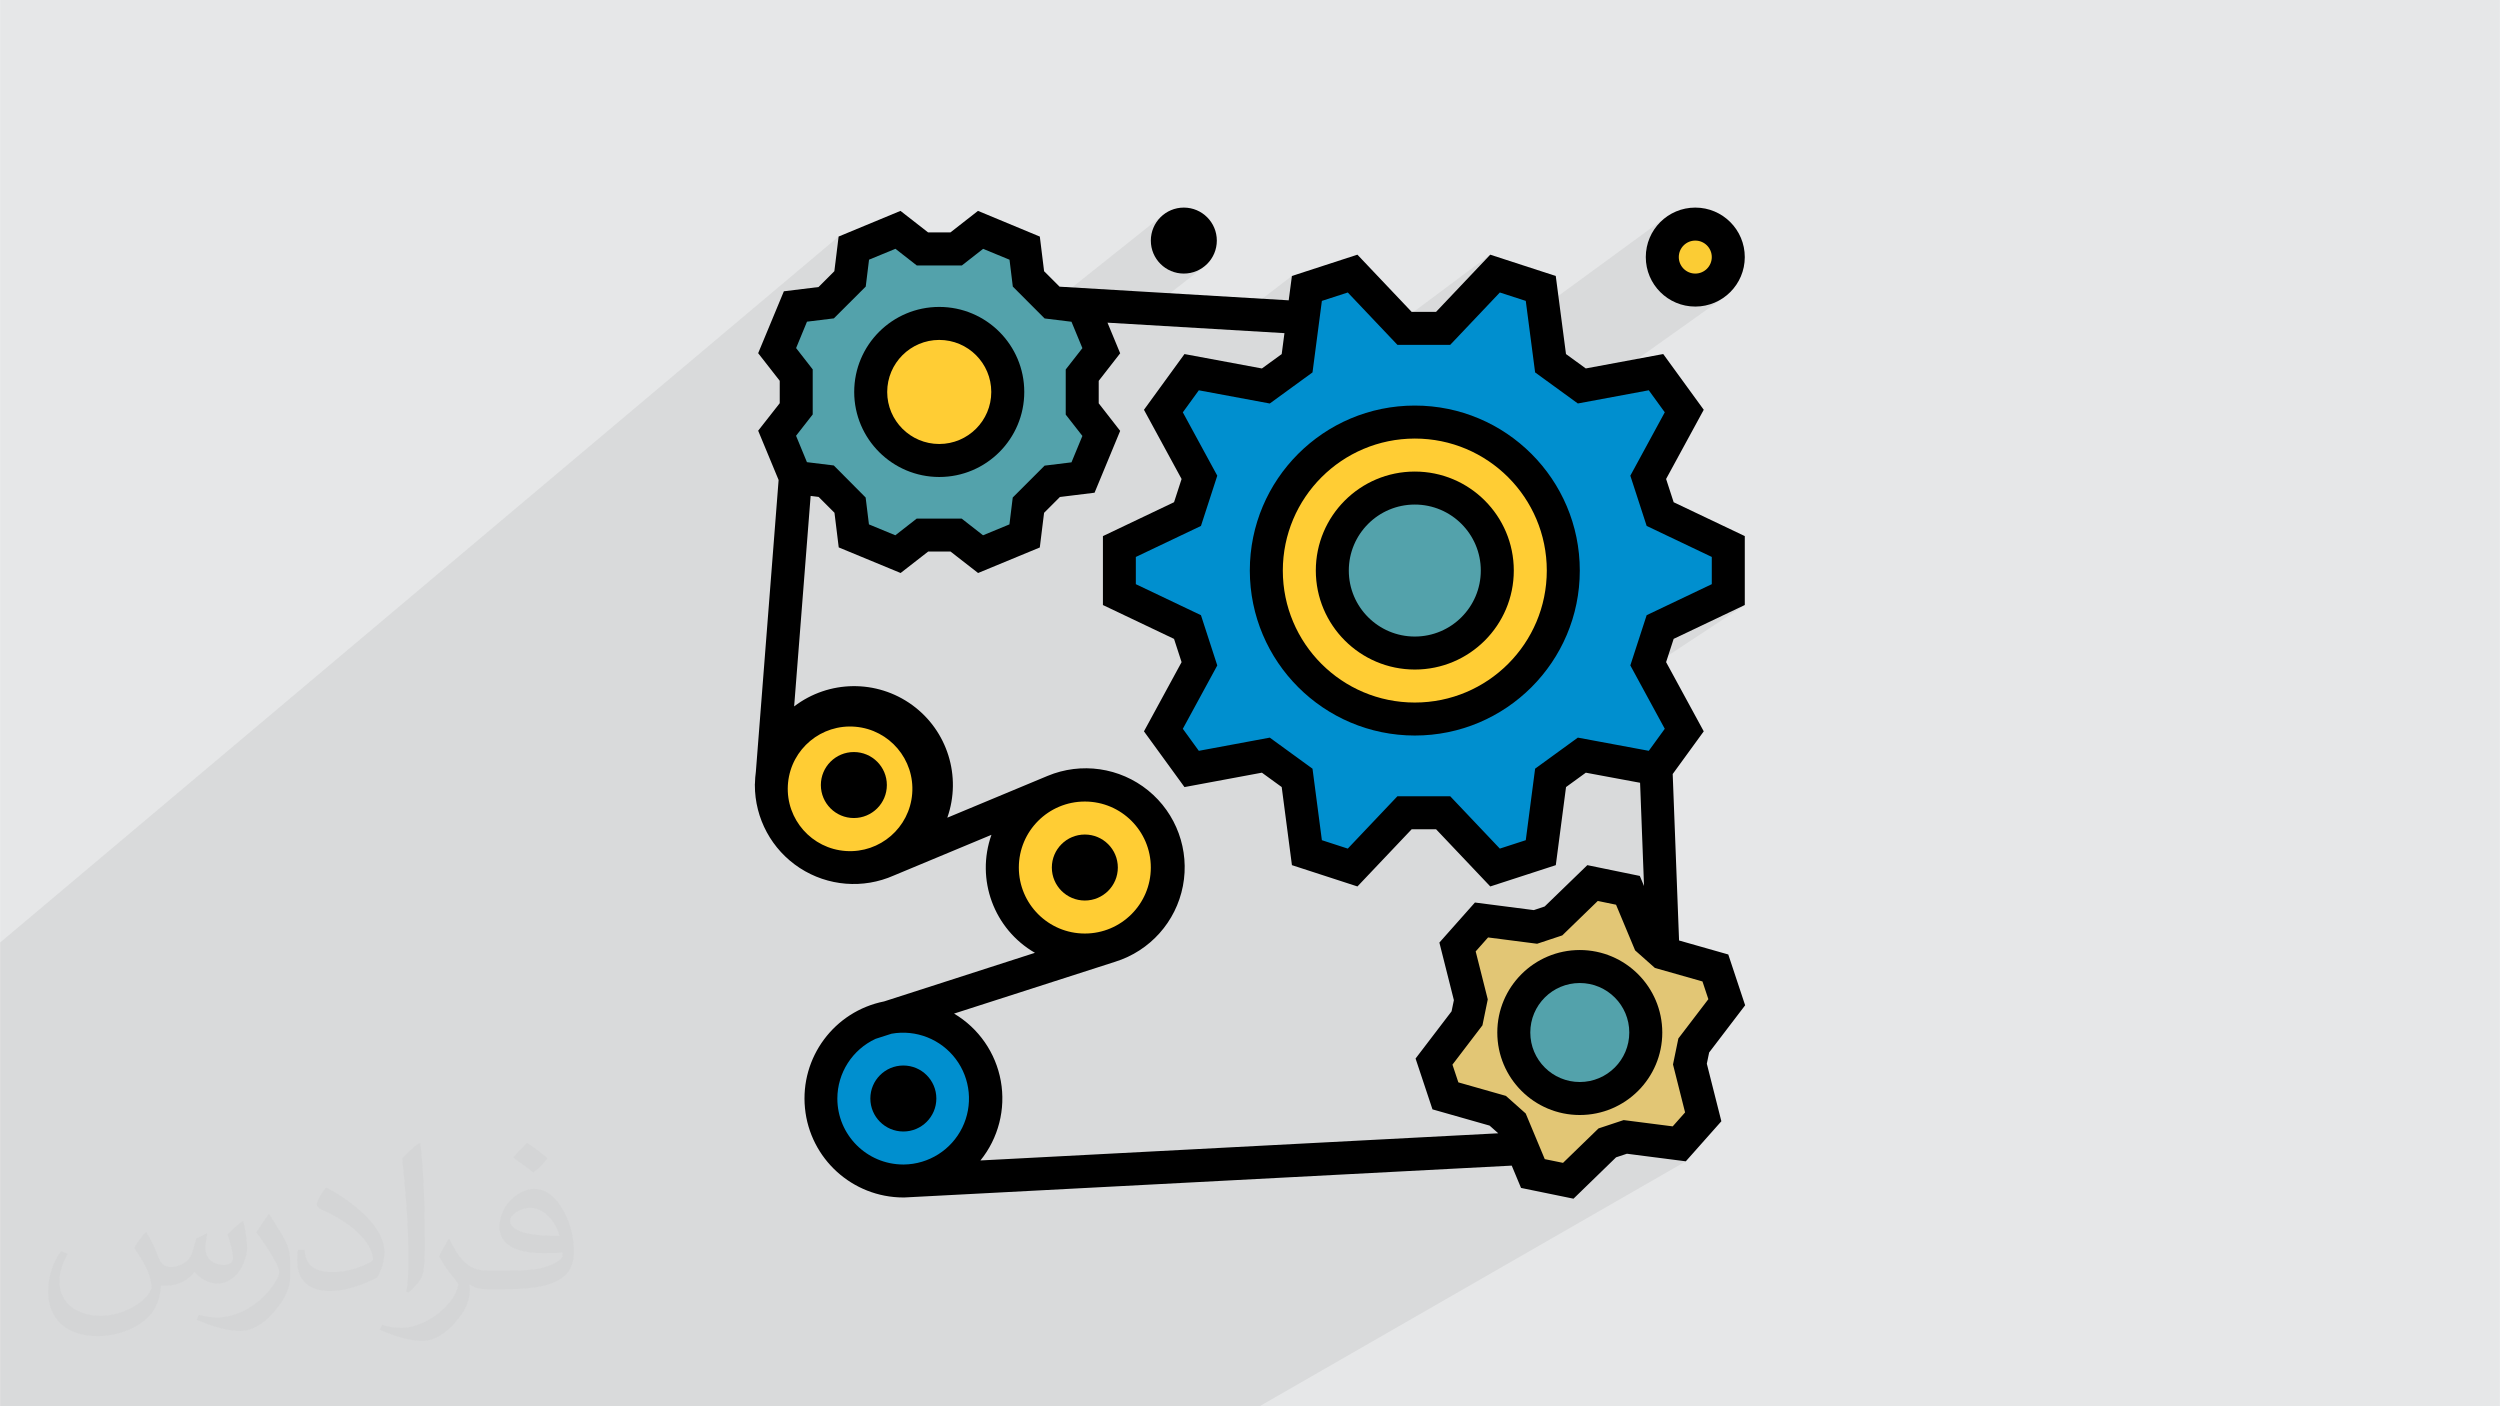
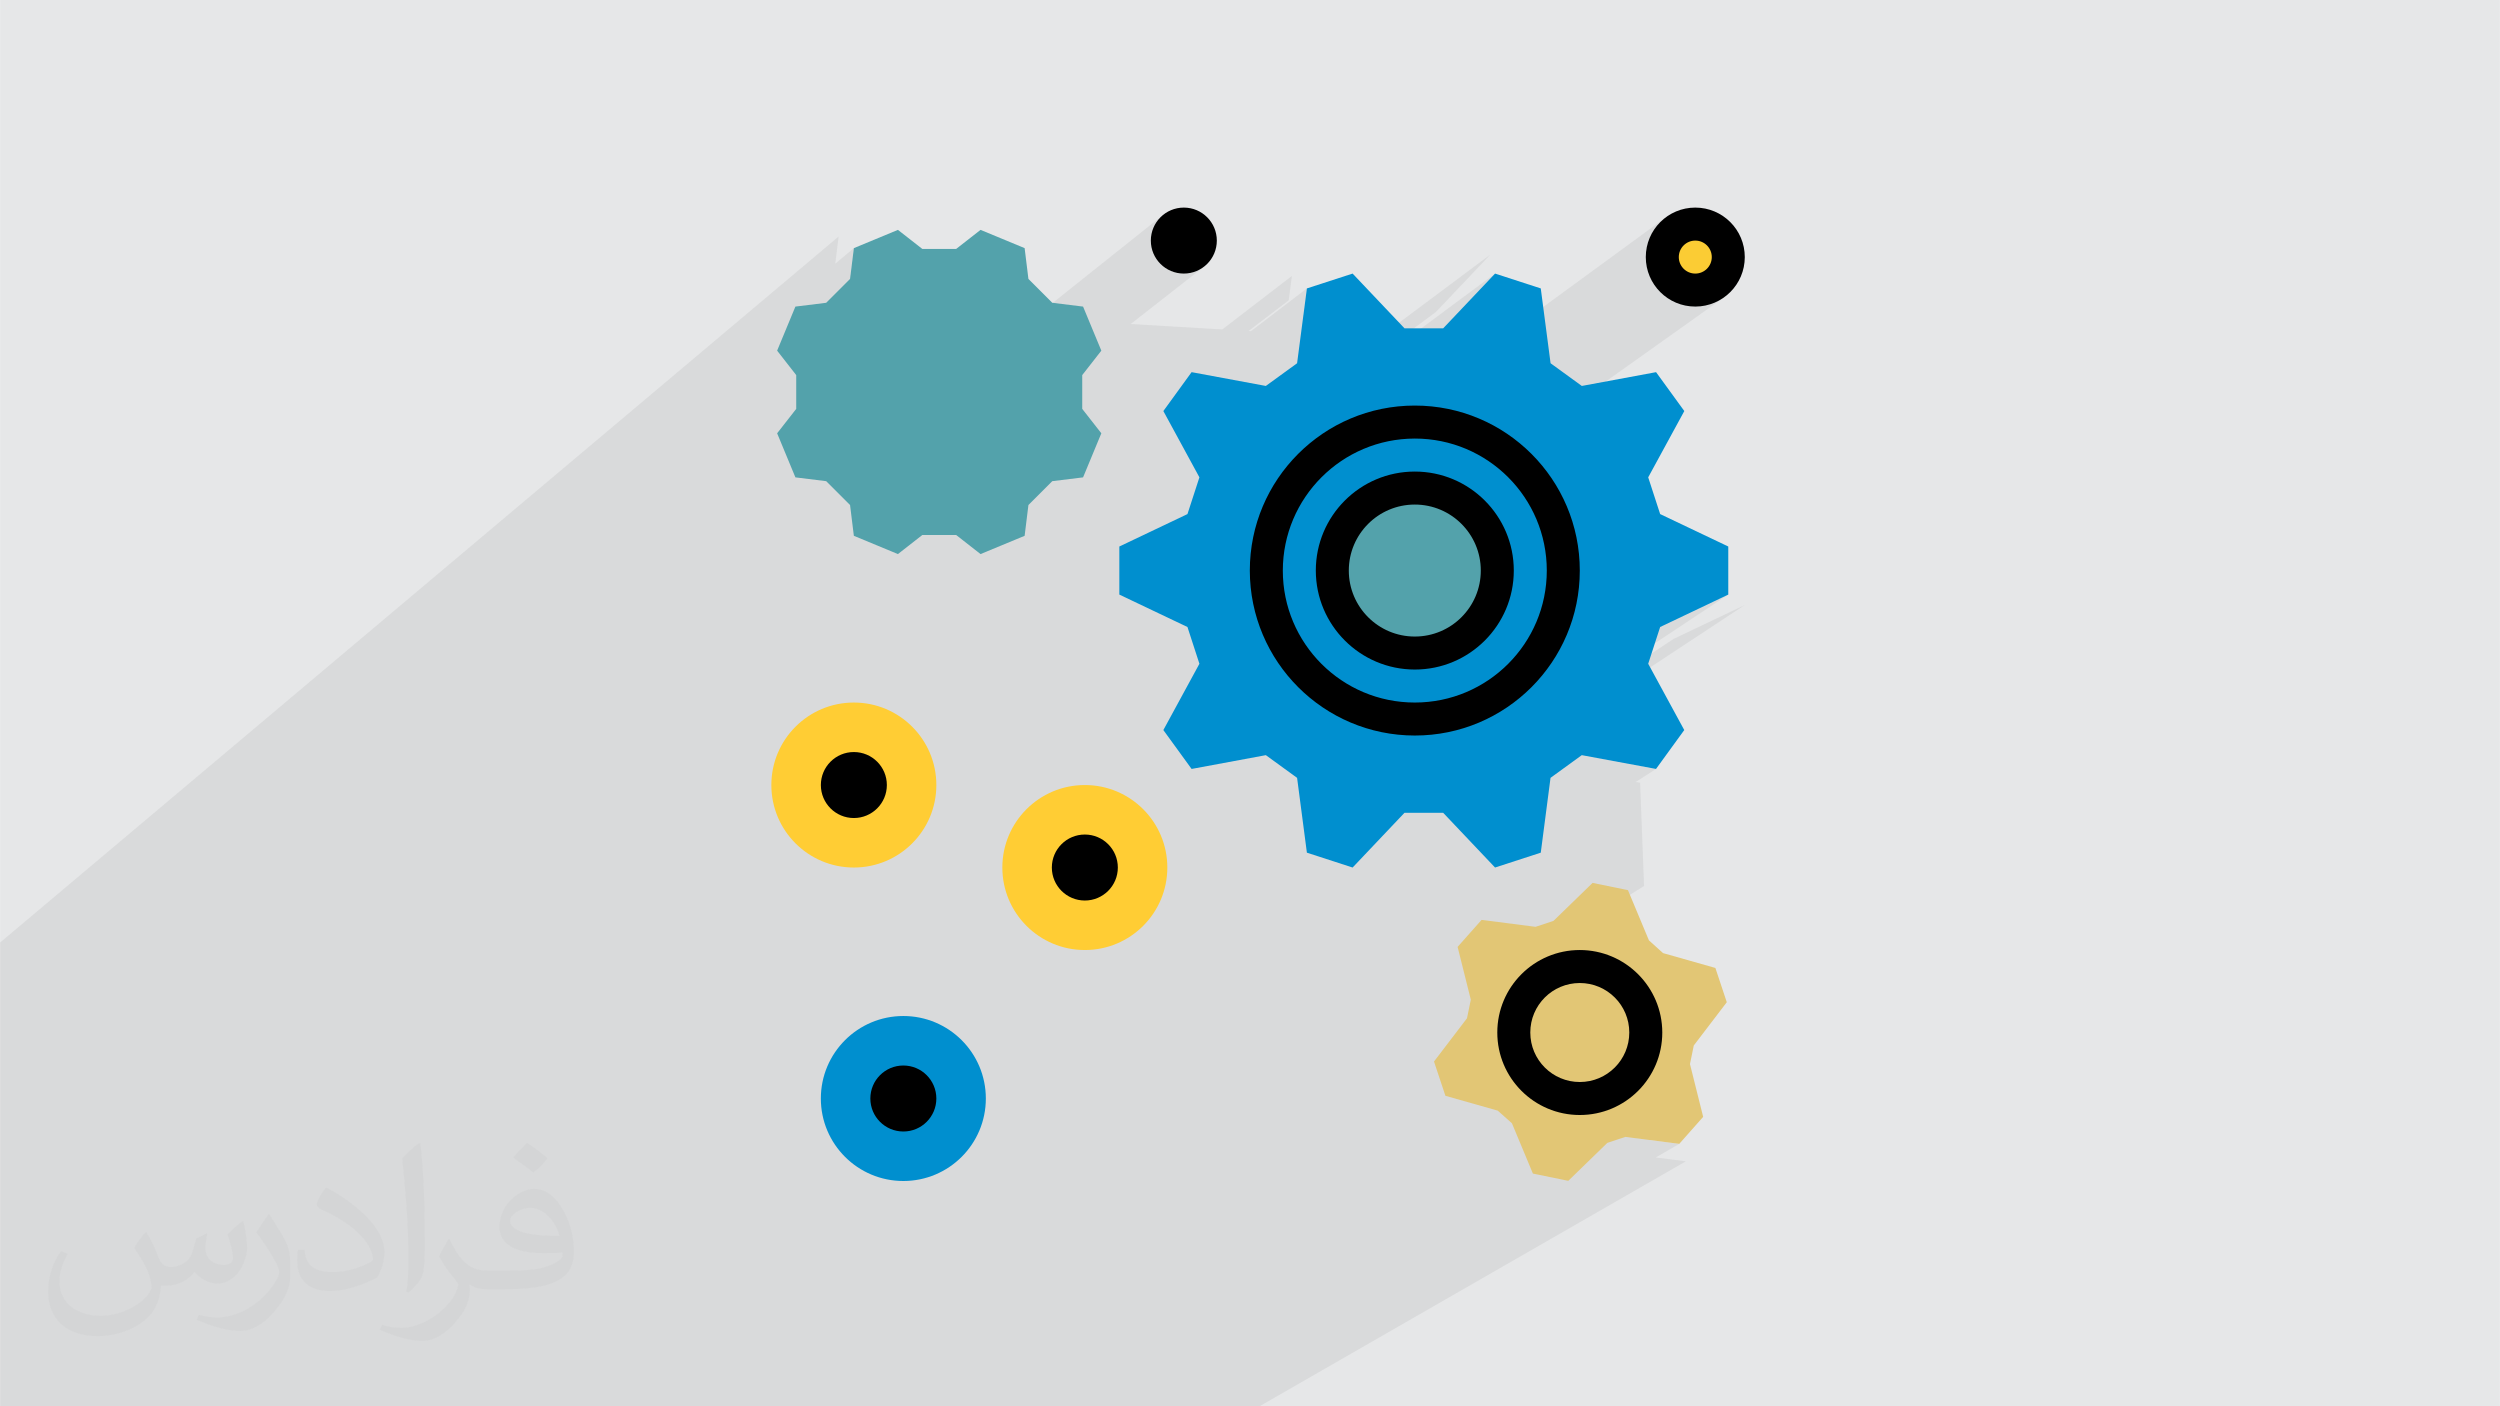
<svg xmlns="http://www.w3.org/2000/svg" xml:space="preserve" width="3.703in" height="2.083in" version="1.1" style="shape-rendering:geometricPrecision; text-rendering:geometricPrecision; image-rendering:optimizeQuality; fill-rule:evenodd; clip-rule:evenodd" viewBox="0 0 3703.33 2083.33">
  <defs>
    <style type="text/css">
   
    .fil9 {fill:black}
    .fil4 {fill:#008FCF}
    .fil5 {fill:#226C8A}
    .fil6 {fill:#53A2AB}
    .fil7 {fill:#E2C675}
    .fil0 {fill:#E6E7E8}
    .fil8 {fill:#FBCC34}
    .fil3 {fill:#FFCD34}
    .fil2 {fill:#373435;fill-opacity:0.031}
    .fil1 {fill:#373435;fill-opacity:0.078}
   
  </style>
  </defs>
  <g id="Layer_x0020_1">
    <polygon class="fil0" points="-0,-0 3703.33,-0 3703.33,2083.33 -0,2083.33 " />
    <polygon class="fil1" points="1784.72,394.13 1674.91,480.02 1810.65,488.05 1913.72,408.83 1908.98,444.91 1849.56,490.35 1853.15,490.56 1935.94,427.28 1930.8,466.56 1958.15,445.76 1944.27,551.7 1784.91,671.06 1793.3,686.49 2207.58,377.28 2127.3,461.96 1802.52,703.45 1803.2,704.7 1800.56,712.82 2214.69,405.29 2137.8,486.41 1790.69,743.21 1787.03,754.5 2221.78,433.3 2148.27,510.85 1998.8,620.88 2000.68,620.03 2011.78,615.65 2023.13,611.81 2034.73,608.52 2046.56,605.79 2058.59,603.64 2070.82,602.09 2083.24,601.14 2085.9,601.07 2470.33,320.05 2464.68,324.27 2459.48,329 2454.74,334.21 2450.52,339.85 2446.85,345.9 2443.76,352.31 2441.29,359.04 2439.48,366.07 2438.37,373.35 2438.37,373.52 2483.99,340.31 2480.23,343.13 2476.76,346.28 2473.6,349.76 2470.79,353.52 2468.34,357.55 2466.28,361.82 2464.63,366.31 2463.43,371 2462.69,375.85 2462.44,380.85 2462.69,385.84 2462.7,385.9 2497.66,360.58 2494.04,363.56 2491.06,367.18 2488.8,371.33 2487.38,375.92 2486.88,380.85 2487.38,385.77 2488.8,390.36 2491.06,394.51 2494.04,398.13 2497.66,401.12 2501.81,403.37 2506.4,404.8 2511.32,405.29 2516.25,404.8 2520.83,403.37 2524.99,401.12 2491.2,425.37 2492.3,425.89 2496.79,427.54 2501.47,428.74 2506.33,429.48 2511.32,429.73 2516.32,429.48 2521.17,428.74 2525.86,427.54 2530.35,425.89 2534.62,423.83 2538.65,421.38 2495.29,452.36 2496.55,452.69 2503.83,453.8 2511.32,454.17 2518.82,453.8 2526.1,452.69 2533.13,450.88 2539.86,448.41 2546.27,445.32 2552.32,441.65 2250.68,656.16 2251.29,656.63 2260.16,664.31 2268.65,672.41 2276.74,680.9 2284.42,689.77 2291.68,699 2298.49,708.58 2304.85,718.5 2310.73,728.74 2316.13,739.27 2321.02,750.1 2325.4,761.2 2329.24,772.56 2332.54,784.15 2335.27,795.98 2337.42,808.02 2338.97,820.25 2339.91,832.66 2340.23,845.24 2339.91,857.82 2338.97,870.23 2337.42,882.46 2335.27,894.5 2332.54,906.32 2329.24,917.92 2325.4,929.28 2321.02,940.38 2316.13,951.2 2310.73,961.74 2304.85,971.98 2298.49,981.89 2291.68,991.48 2284.42,1000.71 2276.74,1009.58 2268.65,1018.07 2260.16,1026.16 2251.29,1033.84 2242.06,1041.1 2232.47,1047.91 1956.53,1232.29 1956.71,1233.7 2439.29,911.35 2535.76,865.41 1963.59,1246.45 1967.63,1247.76 2070.05,1179.6 2082.04,1179.6 2459.29,928.9 2560.2,880.85 2109.24,1179.61 2126.63,1179.61 2479.28,946.45 2584.65,896.29 2150.76,1182.24 2169.92,1202.44 2337.34,1092.73 2442.44,1112.28 2412.52,1131.6 2453.15,1139.15 2423.14,1158.41 2429.58,1159.6 2435.43,1312.54 2198.79,1460.15 2201.75,1471.92 2271.9,1428.27 2281.98,1422.15 2292.66,1417 2303.89,1412.89 2315.6,1409.88 2327.74,1408.03 2340.23,1407.4 2352.72,1408.04 2364.85,1409.91 2376.55,1412.93 2387.77,1417.04 2398.45,1422.19 2408.52,1428.31 2417.93,1435.35 2426.6,1443.23 2434.49,1451.91 2441.52,1461.31 2447.65,1471.38 2452.8,1482.06 2456.91,1493.28 2459.93,1504.99 2461.8,1517.12 2462.44,1529.61 2461.81,1542.1 2459.96,1554.23 2456.94,1565.94 2452.83,1577.17 2447.69,1587.85 2441.57,1597.93 2434.53,1607.34 2426.65,1616.02 2417.96,1623.91 2408.56,1630.94 2398.48,1637.06 2283.28,1705.04 2288.34,1717.17 2290.06,1717.52 2367.97,1671.68 2405.21,1659.32 2477.88,1668.63 2443.17,1688.81 2487.61,1694.54 2452.72,1714.7 2497.29,1720.45 1865.7,2083.33 1814.99,2083.33 1799.85,2083.33 1766.55,2083.33 1764.73,2083.33 1760.13,2083.33 1749.84,2083.33 1724.69,2083.33 1714.06,2083.33 1701.18,2083.33 1700.03,2083.33 1683.66,2083.33 1683.19,2083.33 1668.26,2083.33 1666.11,2083.33 1642.31,2083.33 1635.81,2083.33 1598.48,2083.33 1554.99,2083.33 1542.31,2083.33 1542.06,2083.33 1538.22,2083.33 1536.3,2083.33 1534.77,2083.33 1514.36,2083.33 1513.04,2083.33 1492.41,2083.33 1490.29,2083.33 1468.14,2083.33 1398.69,2083.33 1386.06,2083.33 1373.76,2083.33 1326.87,2083.33 1319.47,2083.33 1301.18,2083.33 1295.38,2083.33 1284.4,2083.33 1281.67,2083.33 1264.14,2083.33 1259.98,2083.33 1249.63,2083.33 1246.11,2083.33 1233.3,2083.33 1219.09,2083.33 1211.65,2083.33 1210.88,2083.33 1199.72,2083.33 1196.39,2083.33 1190.24,2083.33 1171.11,2083.33 1155.03,2083.33 1127.65,2083.33 1117.11,2083.33 1114.17,2083.33 1104.47,2083.33 1085.09,2083.33 1084.35,2083.33 1060.25,2083.33 1051.79,2083.33 1045.04,2083.33 1016.56,2083.33 1004.06,2083.33 1001.15,2083.33 988.82,2083.33 981.84,2083.33 972.5,2083.33 957.54,2083.33 941.28,2083.33 938.04,2083.33 901.94,2083.33 864.87,2083.33 863.66,2083.33 863.54,2083.33 862.56,2083.33 834.22,2083.33 828.58,2083.33 825.61,2083.33 823.28,2083.33 820.61,2083.33 800.52,2083.33 794.68,2083.33 793.56,2083.33 792.48,2083.33 791.28,2083.33 783.44,2083.33 777.98,2083.33 759.74,2083.33 752.07,2083.33 748.8,2083.33 745.08,2083.33 738.9,2083.33 722.15,2083.33 712.04,2083.33 709.55,2083.33 704.77,2083.33 704.54,2083.33 702.72,2083.33 700.01,2083.33 698.31,2083.33 684.77,2083.33 682.81,2083.33 680.38,2083.33 677.78,2083.33 668.31,2083.33 646.67,2083.33 638.76,2083.33 624.87,2083.33 618.06,2083.33 610.78,2083.33 606.04,2083.33 600.59,2083.33 592,2083.33 578.4,2083.33 574.41,2083.33 568.67,2083.33 557.57,2083.33 555.42,2083.33 555.41,2083.33 552.97,2083.33 550.65,2083.33 546.55,2083.33 546.33,2083.33 544.03,2083.33 539.74,2083.33 535.72,2083.33 525.06,2083.33 516.01,2083.33 504.57,2083.33 502.8,2083.33 500.38,2083.33 499.85,2083.33 492.61,2083.33 487.72,2083.33 473.8,2083.33 473.12,2083.33 471.62,2083.33 469.65,2083.33 461.17,2083.33 446.64,2083.33 445.03,2083.33 429.57,2083.33 422.86,2083.33 420.35,2083.33 413.81,2083.33 405.91,2083.33 390.34,2083.33 382.66,2083.33 377.26,2083.33 366.68,2083.33 345.69,2083.33 324.22,2083.33 304.92,2083.33 302.49,2083.33 285.4,2083.33 280.93,2083.33 273.12,2083.33 269.13,2083.33 265.23,2083.33 256.95,2083.33 245.36,2083.33 232.48,2083.33 221.89,2083.33 208.24,2083.33 190.46,2083.33 160.13,2083.33 156.79,2083.33 156.46,2083.33 153,2083.33 148.68,2083.33 117.71,2083.33 88.81,2083.33 83.94,2083.33 55.28,2083.33 48.94,2083.33 38.6,2083.33 34.73,2083.33 22.14,2083.33 19.51,2083.33 10.73,2083.33 -0,2083.33 -0,2073.28 -0,2068.3 -0,2052.78 -0,2042.73 -0,2033.04 -0,2029.98 -0,2017.15 -0,2015.89 -0,2001.53 -0,1999.99 -0,1999.9 -0,1999.22 -0,1998.25 -0,1985.85 -0,1972.87 -0,1965.43 -0,1956.87 -0,1947.37 -0,1945.04 -0,1930.63 -0,1928.24 -0,1926.62 -0,1917.37 -0,1906.18 -0,1904.71 -0,1899.8 -0,1895.72 -0,1880.69 -0,1879.09 -0,1875.02 -0,1874.71 -0,1866.03 -0,1849.1 -0,1848.85 -0,1823.51 -0,1823.42 -0,1821.59 -0,1796.25 -0,1784.6 -0,1784.08 -0,1783.8 -0,1771.56 -0,1770.82 -0,1769.62 -0,1766.86 -0,1755.92 -0,1748.07 -0,1742.1 -0,1740.19 -0,1736.43 -0,1700.96 -0,1691.75 -0,1688.76 -0,1676.79 -0,1653.15 -0,1645.74 -0,1639.52 -0,1626.31 -0,1608.11 -0,1606.13 -0,1601.59 -0,1591.79 -0,1585.96 -0,1581.89 -0,1579.08 -0,1567.95 -0,1556.29 -0,1555.62 -0,1543.85 -0,1535.39 -0,1525.49 -0,1515.64 -0,1493.38 -0,1491.45 -0,1486.62 -0,1474.9 -0,1469.65 -0,1465.97 -0,1460.95 -0,1458.21 -0,1456.71 -0,1438.58 -0,1438.3 -0,1435.05 -0,1426.63 -0,1407.21 -0,1396.31 1242.21,350.44 1237.28,390.62 1264.8,367.57 1259.85,407.56 1287.31,384.69 1282.41,424.5 1235.2,471.65 1180.33,517.03 1203.86,547.25 1203.86,571.19 1311.16,483.45 1320.85,476.2 1331.24,469.89 1342.25,464.59 1353.82,460.35 1365.89,457.24 1378.4,455.33 1391.28,454.69 1404.16,455.33 1416.67,457.24 1428.74,460.35 1440.32,464.59 1451.33,469.89 1461.72,476.2 1471.42,483.45 1480.36,491.58 1488.49,500.53 1490.7,503.48 1722.54,318.69 1719.07,321.84 1715.91,325.31 1713.1,329.07 1710.65,333.11 1708.59,337.38 1706.94,341.87 1705.74,346.56 1705,351.41 1704.75,356.41 1705,361.4 1705.34,363.61 1739.97,336.14 1736.35,339.12 1733.36,342.74 1731.11,346.89 1729.69,351.48 1729.19,356.41 1729.69,361.33 1731.11,365.92 1733.36,370.07 1736.35,373.69 1739.97,376.67 1744.12,378.93 1748.71,380.35 1753.63,380.85 1758.56,380.35 1763.15,378.93 1767.3,376.67 1735.4,401.74 1739.09,403.09 1743.78,404.3 1748.63,405.04 1753.63,405.29 1758.63,405.04 1763.48,404.3 1768.17,403.09 1772.66,401.45 1776.93,399.39 1780.96,396.94 " />
    <path class="fil2" d="M216.57 1825.53c7.07,10.72 11.65,21.02 16.13,32.46 3.33,6.66 5.1,19.04 20.7,19.04 4.57,0 11.13,-1.46 16.95,-4.68 6.56,-3.43 11.55,-8.63 14.15,-16.54l6.24 -21.02 15.19 -7.49 1.04 1.04c-2.08,7.91 -2.6,15.5 -2.6,21.43 0,17.58 15.19,24.24 27.26,24.24 7.07,0 13.42,-3.43 13.42,-9.88 0,-8.32 -3.54,-22.47 -8.11,-35.17 7.07,-7.07 14.15,-14.15 22.26,-19.87l1.25 0.63c3.54,14.98 5.52,29.76 5.52,39.64 0,9.68 -4.26,20.39 -7.8,27.46 -7.28,13.73 -20.19,24.66 -35.78,24.66 -11.86,0 -25.07,-5.93 -34.12,-16.96l-0.52 0c-8.53,10.61 -21.74,20.19 -42.86,20.19l-6.56 0c-1.04,13.94 -4.06,23.82 -8.63,32.67 -12.59,24.66 -49.93,42.03 -85.09,42.03 -48.89,0 -73.44,-28.3 -73.44,-65.85 0,-23.2 7.59,-44.84 19.25,-60.13l9.57 3.95c-7.28,13.94 -12.17,27.15 -12.17,40.06 0,35.17 28.61,51.91 61.58,51.91 30.58,0 68.45,-19.46 75.31,-42.03 -2.6,-24.66 -11.85,-36.31 -26,-58.78 4.26,-7.49 9.78,-14.98 16.64,-22.99l1.25 0 0 0 -0.01 -0.01zm563.93 -132.54c10.3,6.45 20.39,14.15 30.27,22.89 -5.52,7.8 -12.38,14.88 -20.91,21.12 -9.88,-8.01 -19.76,-14.88 -29.85,-22.16 6.87,-7.7 13.63,-15.19 20.5,-21.85l0 0 -0 0zm5.3 96.33c-16.64,0 -30.27,10.93 -30.27,19.04 0,17.37 33.29,22.78 73.13,22.57 -4.99,-20.39 -22.47,-41.61 -42.86,-41.61zm-37.34 93.11c21.64,0 40.57,-0.63 55.03,-4.26 16.13,-4.16 29.75,-12.28 29.75,-17.89 0,-1.46 0,-3.22 -0.52,-4.68 -9.05,0.83 -19.45,0.83 -28.5,0.83 -29.33,0 -51.81,-6.66 -60.65,-23.09 -2.19,-4.58 -3.74,-9.68 -3.74,-15.5 0,-15.92 6.86,-31.52 18.93,-42.24 10.09,-8.84 21.22,-14.36 32.56,-14.36 20.5,0 36.83,16.44 48.27,42.45 6.24,14.15 10.51,30.48 10.51,51.08 0,13.73 -3.74,25.28 -12.28,33.92 -15.92,15.4 -45.25,21.22 -90.19,21.22l-20.39 0 0 0 -5.31 0c-11.13,0 -19.14,-1.98 -25.48,-6.87l-1.04 0c0.31,2.6 0.52,5.1 0.52,7.49 0,10.09 -3.33,22.99 -10.09,33.29 -19.98,29.76 -41.61,42.65 -60.34,42.65 -18.93,0 -42.13,-7.28 -63.04,-16.75l3.74 -7.28c6.76,2.81 16.12,4.68 29.02,4.68 33.81,0 78.23,-32.56 83.74,-64.3 -1.25,-2.6 -3.54,-6.04 -6.76,-9.68 -9.88,-11.76 -16.12,-21.64 -21.95,-31.94 4.99,-9.88 9.57,-17.79 13.83,-24.97l1.77 -0.21c14.46,29.44 27.57,46.4 56.8,46.4l4.58 0 0 0 21.22 0 0 0 0 -0zm-146.47 31.11c2.5,-13.52 2.7,-28.71 2.7,-42.97l0 -21.02c0,-39.22 -4.99,-96.34 -9.05,-133.48 7.07,-7.7 16.96,-16.65 24.76,-22.68l2.29 0.63c5.31,46.81 6.56,101.02 6.56,151.06 0,13.11 -0.52,25.91 -1.77,35.37 -0.73,11.86 -7.59,20.81 -22.26,34.54l-3.22 -1.46zm-150.73 -62c0.73,18.41 9.78,32.98 41.4,32.98 19.66,0 36.3,-5.1 54.72,-13.94 3.33,-1.46 5.1,-3.43 5.1,-5.1 0,-11.55 -8.84,-26.84 -23.72,-40.78 -14.46,-13.11 -33.6,-24.66 -51.5,-32.35 -6.14,-2.6 -8.11,-5.41 -8.11,-8.01 0,-5.31 7.07,-16.44 12.9,-24.45l1.98 -0.21c20.49,10.72 43.38,26.63 60.33,44.43 15.4,16.33 24.97,32.87 24.97,50.87 0,13.31 -4.06,25.91 -10.61,37.56 -22.47,11.34 -46.4,19.98 -70.11,19.98 -28.82,0 -48.48,-13.52 -48.48,-45.36 0,-3.43 0,-8.74 1.25,-15.61l9.88 0 0 0 0 -0zm-52.12 -52.33l17.89 28.92c6.55,10.72 12.69,22.37 12.69,40.78l0 23.62c0,19.04 -12.17,39.43 -31.83,59.61 -15.4,13.73 -29.02,19.56 -41.61,19.56 -18.73,0 -40.15,-5.83 -64.91,-16.54l2.81 -7.28c7.8,2.08 16.85,3.85 27.98,3.85 35.57,-0.21 71.98,-26.22 88.63,-57.95 1.98,-3.64 2.7,-7.07 2.7,-9.47 0,-3.64 -1.98,-7.7 -3.54,-11.34 -9.05,-17.17 -19.14,-32.77 -30.28,-47.23 5.83,-9.15 11.65,-18 18,-26.74l1.46 0.21 0 0 0 -0z" />
    <g id="_2201852418688">
      <path class="fil3" d="M1387.01 1162.98c0,67.49 -54.72,122.21 -122.21,122.21 -67.5,0 -122.21,-54.72 -122.21,-122.21 0,-67.49 54.71,-122.21 122.21,-122.21 67.49,0 122.21,54.72 122.21,122.21zm0 0z" />
      <path class="fil3" d="M1729.19 1285.19c0,67.49 -54.72,122.21 -122.2,122.21 -67.5,0 -122.21,-54.72 -122.21,-122.21 0,-67.49 54.7,-122.21 122.21,-122.21 67.49,0 122.2,54.72 122.2,122.21zm0 0z" />
      <path class="fil4" d="M1460.33 1627.37c0,67.49 -54.72,122.21 -122.21,122.21 -67.5,0 -122.21,-54.72 -122.21,-122.21 0,-67.49 54.7,-122.21 122.21,-122.21 67.49,0 122.21,54.72 122.21,122.21zm0 0z" />
      <g>
        <path class="fil5" d="M1289.24 1162.98c0,13.5 -10.94,24.44 -24.44,24.44 -13.5,0 -24.44,-10.94 -24.44,-24.44 0,-13.5 10.94,-24.44 24.44,-24.44 13.5,0 24.44,10.94 24.44,24.44zm0 0z" />
        <path class="fil5" d="M1631.43 1285.19c0,13.5 -10.94,24.44 -24.44,24.44 -13.5,0 -24.44,-10.94 -24.44,-24.44 0,-13.5 10.94,-24.44 24.44,-24.44 13.5,0 24.44,10.94 24.44,24.44zm0 0z" />
        <path class="fil5" d="M1362.57 1627.37c0,13.5 -10.94,24.44 -24.44,24.44 -13.5,0 -24.44,-10.94 -24.44,-24.44 0,-13.5 10.94,-24.44 24.44,-24.44 13.5,0 24.44,10.94 24.44,24.44zm0 0z" />
      </g>
      <path class="fil6" d="M1416.33 368.8l36.15 -28.27 65.31 27.06 5.62 45.61 35.34 35.34 45.61 5.65 27.06 65.28 -28.29 36.2 0 50.07 28.29 36.15 -27.06 65.3 -45.61 5.62 -35.34 35.34 -5.62 45.61 -65.31 27.06 -36.15 -28.29 -50.05 0 -36.2 28.29 -65.28 -27.06 -5.62 -45.61 -35.37 -35.34 -45.6 -5.62 -27.06 -65.3 28.27 -36.15 0 -50.07 -28.27 -36.2 27.06 -65.28 45.6 -5.62 35.35 -35.36 5.65 -45.61 65.28 -27.06 36.2 28.28 50.05 0zm0 0z" />
-       <path class="fil3" d="M1492.82 580.65c0,56.08 -45.46,101.54 -101.54,101.54 -56.07,0 -101.52,-45.46 -101.52,-101.54 0,-56.07 45.46,-101.53 101.52,-101.53 56.08,0 101.54,45.46 101.54,101.53zm0 0z" />
      <path class="fil4" d="M2137.8 486.41l76.89 -81.12 67.73 21.99 14.52 110.85 46.3 33.63 109.98 -20.43 41.84 57.61 -53.48 98.21 17.7 54.43 100.92 48.05 0 71.22 -100.92 48.05 -17.7 54.43 53.41 98.21 -41.84 57.61 -109.99 -20.43 -46.29 33.63 -14.45 110.85 -67.73 22 -76.89 -81.12 -57.24 0 -76.89 81.12 -67.73 -22 -14.52 -110.85 -46.29 -33.63 -109.99 20.43 -41.84 -57.61 53.41 -98.21 -17.7 -54.43 -100.92 -48.05 0 -71.22 100.92 -48.05 17.7 -54.43 -53.41 -98.21 41.84 -57.61 109.99 20.43 46.29 -33.63 14.52 -110.85 67.73 -21.99 76.89 81.11 57.24 0zm0 0z" />
      <path class="fil7" d="M2463.56 1411.96l77.53 22 16.89 50.77 -48.89 64.09 -5.65 27.52 19.56 78.2 -35.4 39.99 -79.93 -10.29 -26.66 8.87 -57.86 56.22 -52.4 -10.76 -31.07 -74.54 -21.02 -18.68 -77.53 -22 -16.89 -50.77 48.88 -64.07 5.65 -27.52 -19.56 -78.22 35.52 -40.02 79.93 10.3 26.66 -8.88 57.85 -56.21 52.41 10.76 31.07 74.37 20.89 18.87zm0 0z" />
-       <path class="fil6" d="M2438 1529.61c0,53.99 -43.78,97.76 -97.76,97.76 -54,0 -97.77,-43.78 -97.77,-97.76 0,-53.99 43.76,-97.77 97.77,-97.77 53.99,0 97.76,43.78 97.76,97.77zm0 0z" />
-       <path class="fil3" d="M2315.79 845.24c0,121.49 -98.5,219.97 -219.98,219.97 -121.49,0 -219.97,-98.48 -219.97,-219.97 0,-121.49 98.48,-219.98 219.97,-219.98 121.48,0 219.98,98.48 219.98,219.98zm0 0z" />
      <path class="fil6" d="M2218.02 845.24c0,67.49 -54.72,122.21 -122.21,122.21 -67.5,0 -122.21,-54.72 -122.21,-122.21 0,-67.49 54.7,-122.21 122.21,-122.21 67.49,0 122.21,54.72 122.21,122.21zm0 0z" />
      <path class="fil8" d="M2560.2 380.85c0,27 -21.89,48.89 -48.88,48.89 -27,0 -48.89,-21.89 -48.89,-48.89 0,-26.99 21.89,-48.88 48.89,-48.88 27,0 48.88,21.89 48.88,48.88zm0 0z" />
      <path class="fil8" d="M1778.07 356.41c0,13.5 -10.94,24.44 -24.44,24.44 -13.5,0 -24.44,-10.94 -24.44,-24.44 0,-13.5 10.94,-24.44 24.44,-24.44 13.5,0 24.44,10.94 24.44,24.44zm0 0z" />
-       <path class="fil9" d="M1391.28 706.63c69.58,0 125.98,-56.4 125.98,-125.98 0,-69.57 -56.4,-125.97 -125.98,-125.97 -69.56,0 -125.96,56.4 -125.96,125.97 0.08,69.54 56.43,125.9 125.96,125.98zm0 -203.06c42.58,0 77.1,34.51 77.1,77.08 0,42.58 -34.52,77.09 -77.1,77.09 -42.57,0 -77.08,-34.51 -77.08,-77.09 0.05,-42.55 34.54,-77.02 77.08,-77.08zm0 0z" />
-       <path class="fil9" d="M2487.3 1393.29l-9.44 -246.61 46 -63.25 -55.77 -102.52 11.2 -34.46 105.37 -50.16 0 -102.11 -105.37 -50.16 -11.2 -34.45 55.77 -102.52 -60.03 -82.56 -114.72 21.34 -29.32 -21.31 -15.16 -115.68 -97.04 -31.56 -80.28 84.69 -36.23 0 -80.28 -84.69 -97.06 31.56 -4.74 36.07 -339.48 -20.22 -22.88 -22.88 -6.33 -51.33 -91.61 -38.07 -40.81 31.89 -33.09 0 -40.92 -31.89 -91.66 38.02 -6.3 51.33 -23.46 23.46 -51.33 6.31 -38.08 91.7 31.95 40.91 0 33.17 -31.95 40.74 30.29 73.06 -33.73 432.42c-0.76,5.51 -1.19,11.06 -1.3,16.61l0 0.91 -0.15 0 0 1.91c-0.07,49.59 24.97,95.85 66.52,122.91 41.56,27.07 93.99,31.26 139.32,11.15l144.64 -60.27c-23.44,66.17 3.64,139.67 64.44,174.8l-223.43 71.99c-73.91,14.74 -124.61,83.11 -117.26,158.12 7.35,75.01 70.37,132.22 145.73,132.34l1.29 0 900 -47.2 13.78 33.05 77.72 15.94 63.09 -61.28 16.06 -5.32 87.23 11.24 52.68 -59.35 -21.54 -85.27 3.43 -16.6 53.33 -69.92 -24.98 -75.28 -72.91 -20.73zm-529.15 -947.53l38.38 -12.46 73.52 77.55 78.22 0 73.52 -77.55 38.41 12.46 13.85 105.96 63.3 46 105.09 -19.55 23.69 32.63 -51.03 93.9 24.19 74.42 96.48 45.95 0 40.34 -96.48 45.94 -24.19 74.43 51.03 93.87 -23.69 32.63 -105.09 -19.55 -63.3 46 -13.85 105.95 -38.41 12.47 -73.52 -77.55 -78.22 -0 -73.52 77.55 -38.38 -12.47 -13.88 -105.91 -63.3 -46.02 -105.11 19.55 -23.7 -32.63 51.03 -93.85 -24.17 -74.45 -96.48 -45.95 0 -40.33 96.48 -45.95 24.17 -74.45 -51.03 -93.85 23.7 -32.63 105.11 19.55 63.3 -46.07 13.88 -105.94zm-778.9 69.89l16.13 -39.11 39.82 -4.89 47.21 -47.14 4.89 -39.81 39.11 -16.14 31.6 24.68 66.84 0 31.46 -24.61 39.11 16.13 4.88 39.79 47.11 47.22 39.81 4.88 16.16 39.11 -24.69 31.6 0 66.85 24.69 31.6 -16.16 39.11 -39.81 4.89 -47.22 47.22 -4.89 39.81 -39.1 16.15 -31.6 -24.68 -66.72 0 -31.61 24.68 -39.1 -16.15 -4.89 -39.81 -47.18 -47.48 -39.79 -4.88 -16.13 -39.11 24.68 -31.6 0 -66.72 -24.61 -31.61zm-12.22 647.78l0.29 -3.82c4.93,-50.36 49.49,-87.38 99.91,-82.98 50.43,4.41 87.9,48.59 84.01,99.06 -3.88,50.46 -47.67,88.39 -98.16,85.03 -50.51,-3.36 -88.89,-46.76 -86.05,-97.29l0 0zm439.95 24c53.99,0 97.76,43.78 97.76,97.77 0,53.99 -43.78,97.77 -97.76,97.77 -54,0 -97.77,-43.78 -97.77,-97.77 0,-53.99 43.76,-97.77 97.77,-97.77zm-366.63 439.95c0.11,-37.98 22.2,-72.44 56.65,-88.41l23.63 -7.6c36.22,-6.43 72.98,8.03 95.1,37.41 22.13,29.4 25.85,68.72 9.66,101.74 -16.21,33.02 -49.6,54.14 -86.37,54.63l-1.2 0c-53.89,-0.17 -97.47,-43.88 -97.47,-97.77zm212 91.73c26.65,-33 37.65,-75.95 30.16,-117.7 -7.51,-41.75 -32.78,-78.19 -69.27,-99.83l238.72 -76.8c51.57,-16.09 90.11,-59.24 100.32,-112.29 10.2,-53.05 -9.58,-107.41 -51.5,-141.49 -41.93,-34.07 -99.19,-42.34 -149.04,-21.53l-148.5 61.89c21.44,-61.03 0.28,-128.9 -52.05,-166.94 -52.34,-38.02 -123.43,-37.18 -174.85,2.08l24.44 -311.82 11.85 1.47 23.46 23.46 6.31 51.33 91.68 37.93 40.81 -31.77 33.17 0 40.79 31.77 91.42 -37.83 6.33 -51.33 23.46 -23.46 51.33 -6.33 37.94 -91.62 -31.78 -40.81 0 -33.31 31.78 -40.81 -18.77 -45.36 262.14 15.51 -4.06 31.04 -29.33 21.29 -114.7 -21.34 -60.03 82.56 55.75 102.52 -11.17 34.38 -105.37 50.23 0 102.11 105.35 50.16 11.19 34.45 -55.75 102.52 60.03 82.56 114.7 -21.34 29.33 21.29 15.15 115.7 97.06 31.56 80.3 -84.69 36.22 0 80.28 84.69 97.06 -31.55 15.15 -115.68 29.32 -21.31 80.37 14.95 5.85 152.94 -6.24 -14.94 -77.74 -15.98 -63.23 61.25 -16.06 5.36 -87.23 -11.24 -52.68 59.34 21.49 85.28 -3.43 16.59 -53.33 69.91 25.05 75.29 84.59 24.06 12.69 11.24 0 0.17 -766.95 40.23zm1033.89 -180.65l-7.93 38.48 17.91 71.04 -18.35 20.66 -72.67 -9.31 -37.24 12.36 -52.57 51.01 -27.06 -5.52 -28.21 -67.6 -29.32 -26.09 -70.47 -20.04 -8.75 -26.26 44.44 -58.24 7.89 -38.44 -17.91 -71.06 18.35 -20.69 72.67 9.35 37.27 -12.38 52.59 -51.03 27.06 5.57 28.24 67.63 29.32 26.03 70.47 20.02 8.72 26.26 -44.46 58.24zm0 0z" />
      <path class="fil9" d="M1313.69 1162.98c0,27 -21.89,48.88 -48.89,48.88 -27,0 -48.88,-21.89 -48.88,-48.88 0,-27 21.89,-48.88 48.88,-48.88 27,0 48.89,21.89 48.89,48.88zm0 0z" />
      <path class="fil9" d="M1655.87 1285.19c0,26.99 -21.89,48.88 -48.88,48.88 -27,0 -48.89,-21.89 -48.89,-48.88 0,-27 21.89,-48.89 48.89,-48.89 26.99,0 48.88,21.89 48.88,48.89zm0 0z" />
      <path class="fil9" d="M1387.01 1627.37c0,27 -21.89,48.88 -48.88,48.88 -27,0 -48.89,-21.89 -48.89,-48.88 0,-27 21.89,-48.88 48.89,-48.88 27,0 48.88,21.89 48.88,48.88zm0 0z" />
      <path class="fil9" d="M2340.23 1407.4c-67.5,0 -122.21,54.72 -122.21,122.21 0,67.49 54.7,122.2 122.21,122.2 67.49,0 122.21,-54.72 122.21,-122.2 -0.08,-67.47 -54.76,-122.13 -122.21,-122.21zm0 195.53c-40.5,0 -73.33,-32.83 -73.33,-73.33 0,-40.49 32.83,-73.32 73.33,-73.32 40.49,0 73.32,32.83 73.32,73.32 0,40.5 -32.83,73.33 -73.32,73.33zm0 0z" />
      <path class="fil9" d="M2095.81 1089.65c134.99,0 244.42,-109.43 244.42,-244.41 0,-134.99 -109.43,-244.42 -244.42,-244.42 -134.99,0 -244.42,109.43 -244.42,244.42 0.15,134.93 109.49,244.27 244.42,244.41zm0 -439.95c107.98,0 195.53,87.54 195.53,195.53 0,108 -87.55,195.54 -195.53,195.54 -108,0 -195.53,-87.54 -195.53,-195.54 0.12,-107.93 87.58,-195.41 195.53,-195.53zm0 0z" />
-       <path class="fil9" d="M2095.81 991.89c80.99,0 146.65,-65.67 146.65,-146.65 0,-80.98 -65.66,-146.65 -146.65,-146.65 -81,0 -146.65,65.67 -146.65,146.65 0.08,80.96 65.69,146.57 146.65,146.65zm0 -244.42c53.99,0 97.77,43.78 97.77,97.77 0,53.99 -43.78,97.76 -97.77,97.76 -54,0 -97.77,-43.77 -97.77,-97.76 0,-53.99 43.76,-97.77 97.77,-97.77zm0 0z" />
+       <path class="fil9" d="M2095.81 991.89c80.99,0 146.65,-65.67 146.65,-146.65 0,-80.98 -65.66,-146.65 -146.65,-146.65 -81,0 -146.65,65.67 -146.65,146.65 0.08,80.96 65.69,146.57 146.65,146.65zm0 -244.42c53.99,0 97.77,43.78 97.77,97.77 0,53.99 -43.78,97.76 -97.77,97.76 -54,0 -97.77,-43.77 -97.77,-97.76 0,-53.99 43.76,-97.77 97.77,-97.77zz" />
      <path class="fil9" d="M2438 380.85c0,40.5 32.83,73.33 73.33,73.33 40.49,0 73.32,-32.83 73.32,-73.33 0,-40.49 -32.83,-73.32 -73.32,-73.32 -40.49,0 -73.33,32.83 -73.33,73.32zm97.77 0c0,13.5 -10.94,24.44 -24.44,24.44 -13.5,0 -24.44,-10.94 -24.44,-24.44 0,-13.5 10.94,-24.44 24.44,-24.44 13.5,0 24.44,10.94 24.44,24.44zm0 0z" />
      <path class="fil9" d="M1802.52 356.41c0,27 -21.89,48.89 -48.89,48.89 -26.99,0 -48.88,-21.89 -48.88,-48.89 0,-27 21.89,-48.88 48.88,-48.88 27,0 48.89,21.89 48.89,48.88zm0 0z" />
    </g>
  </g>
</svg>